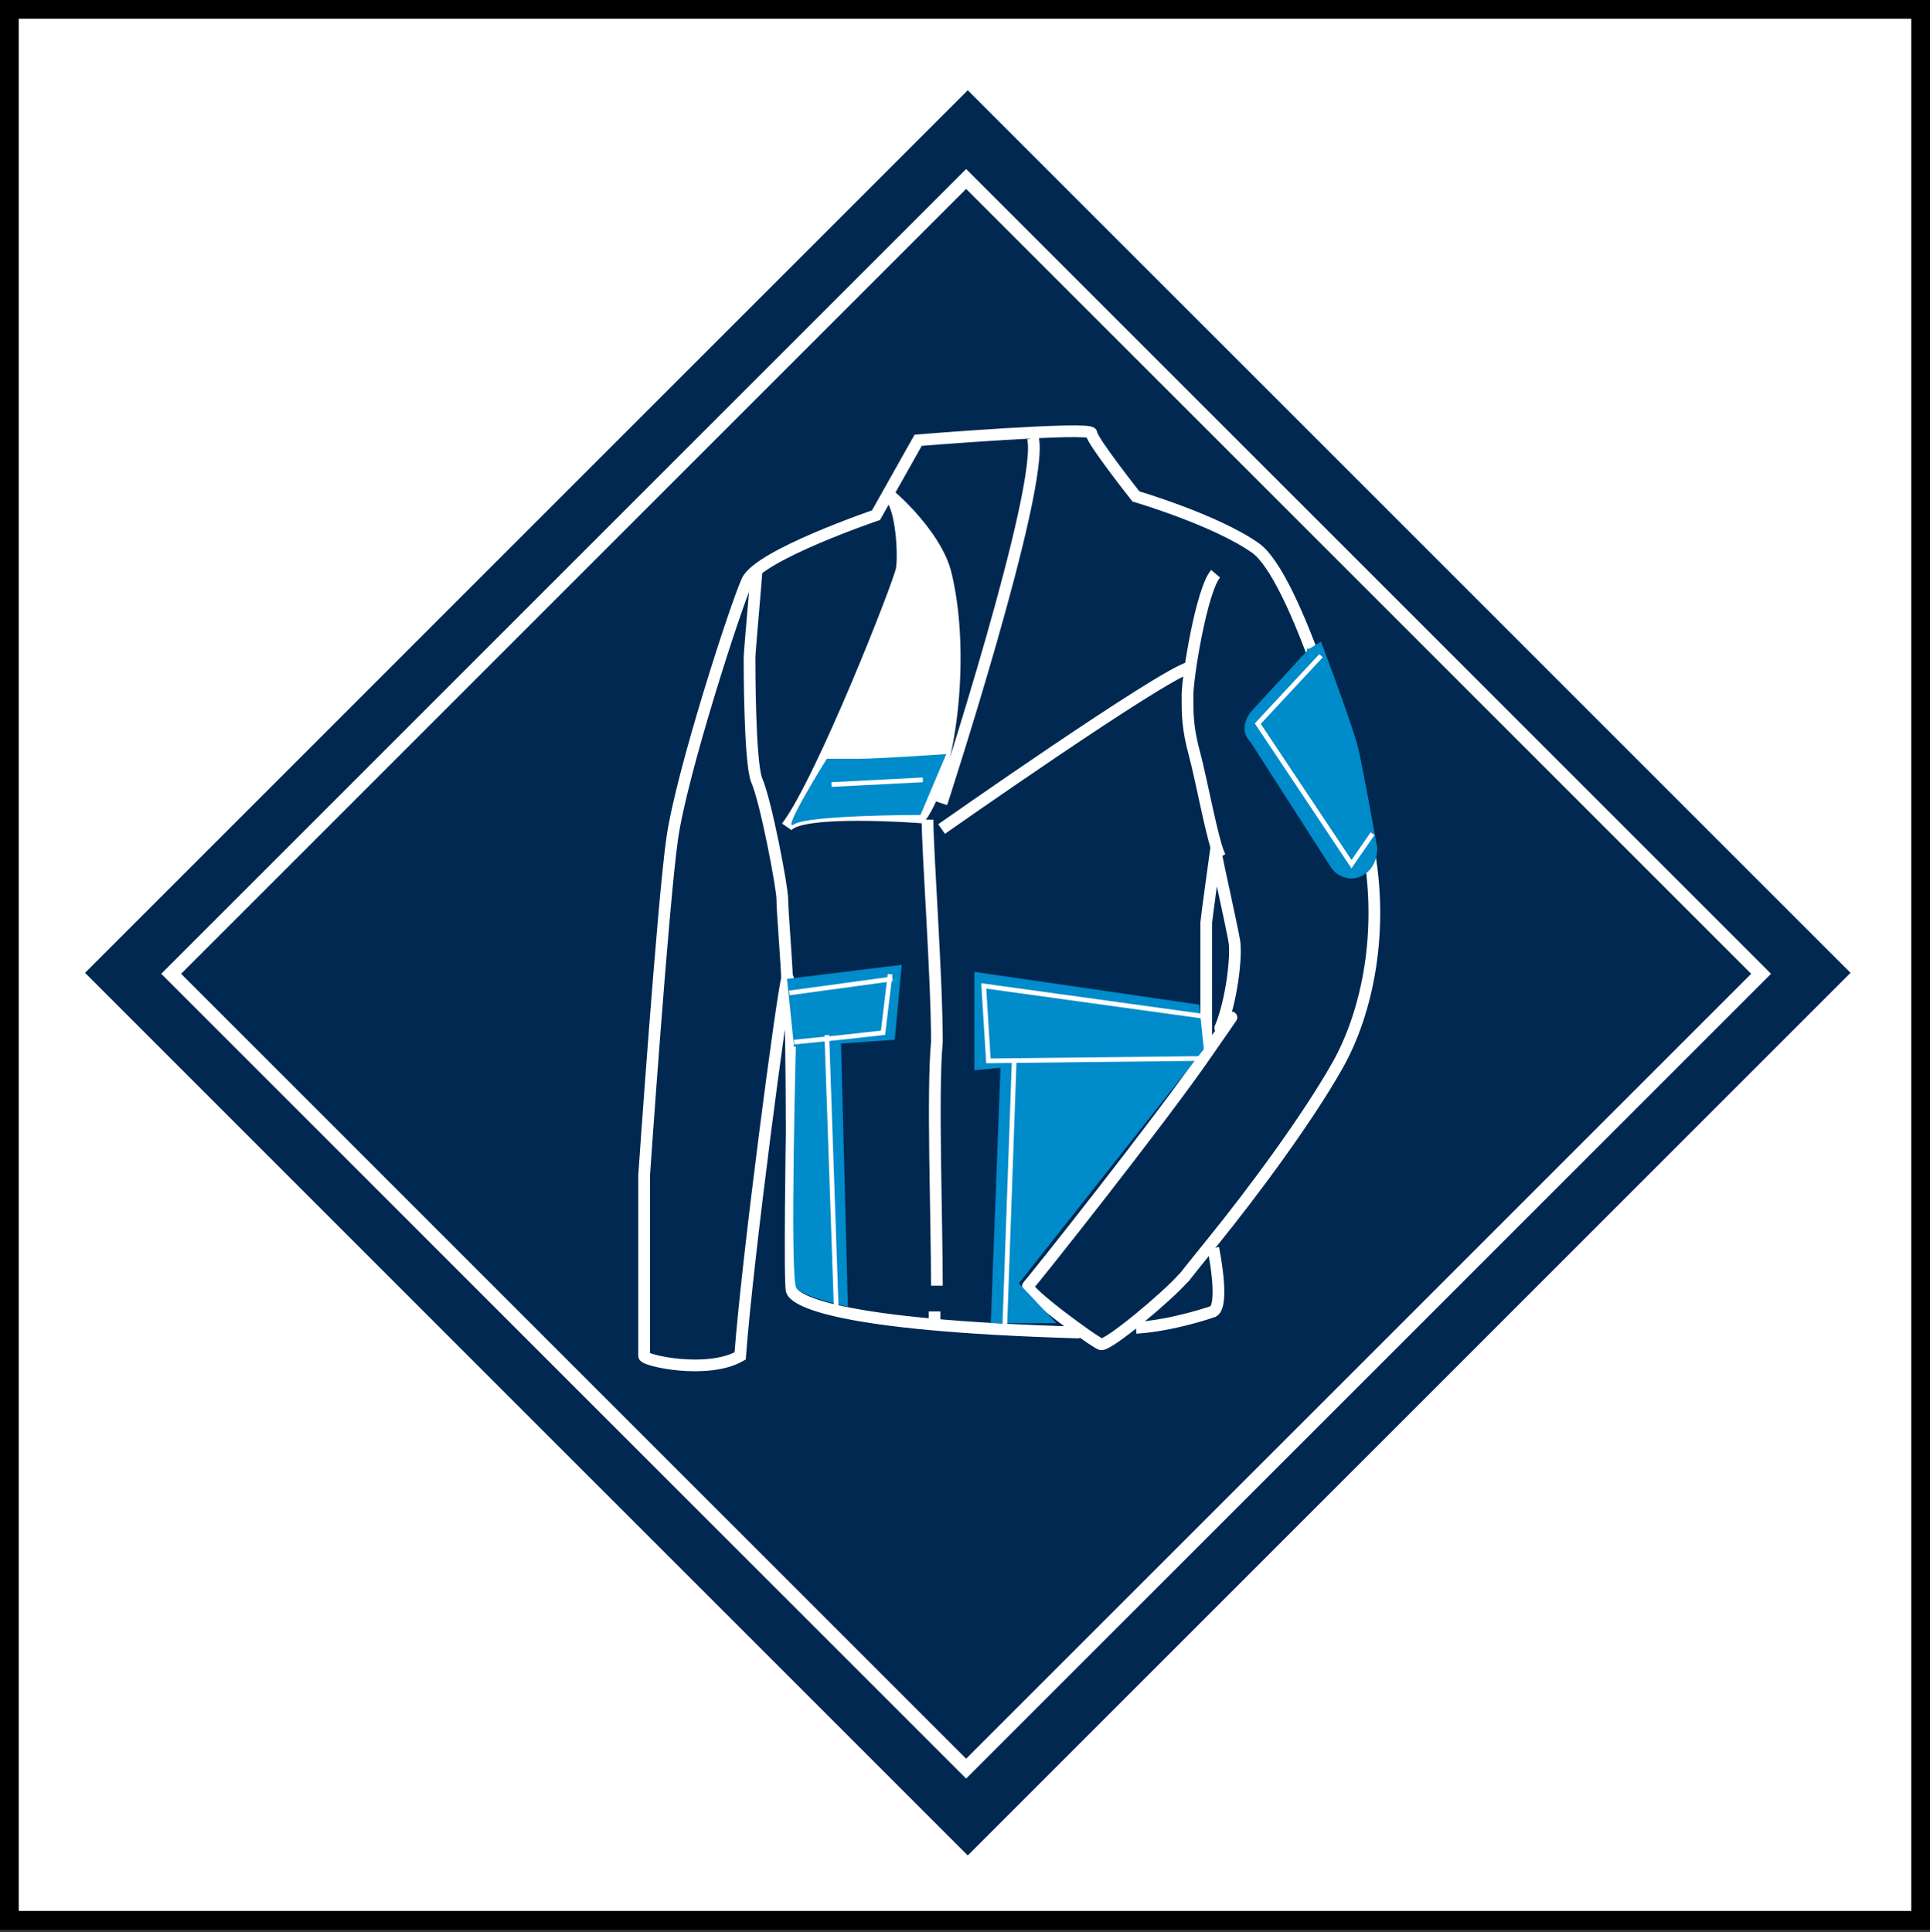
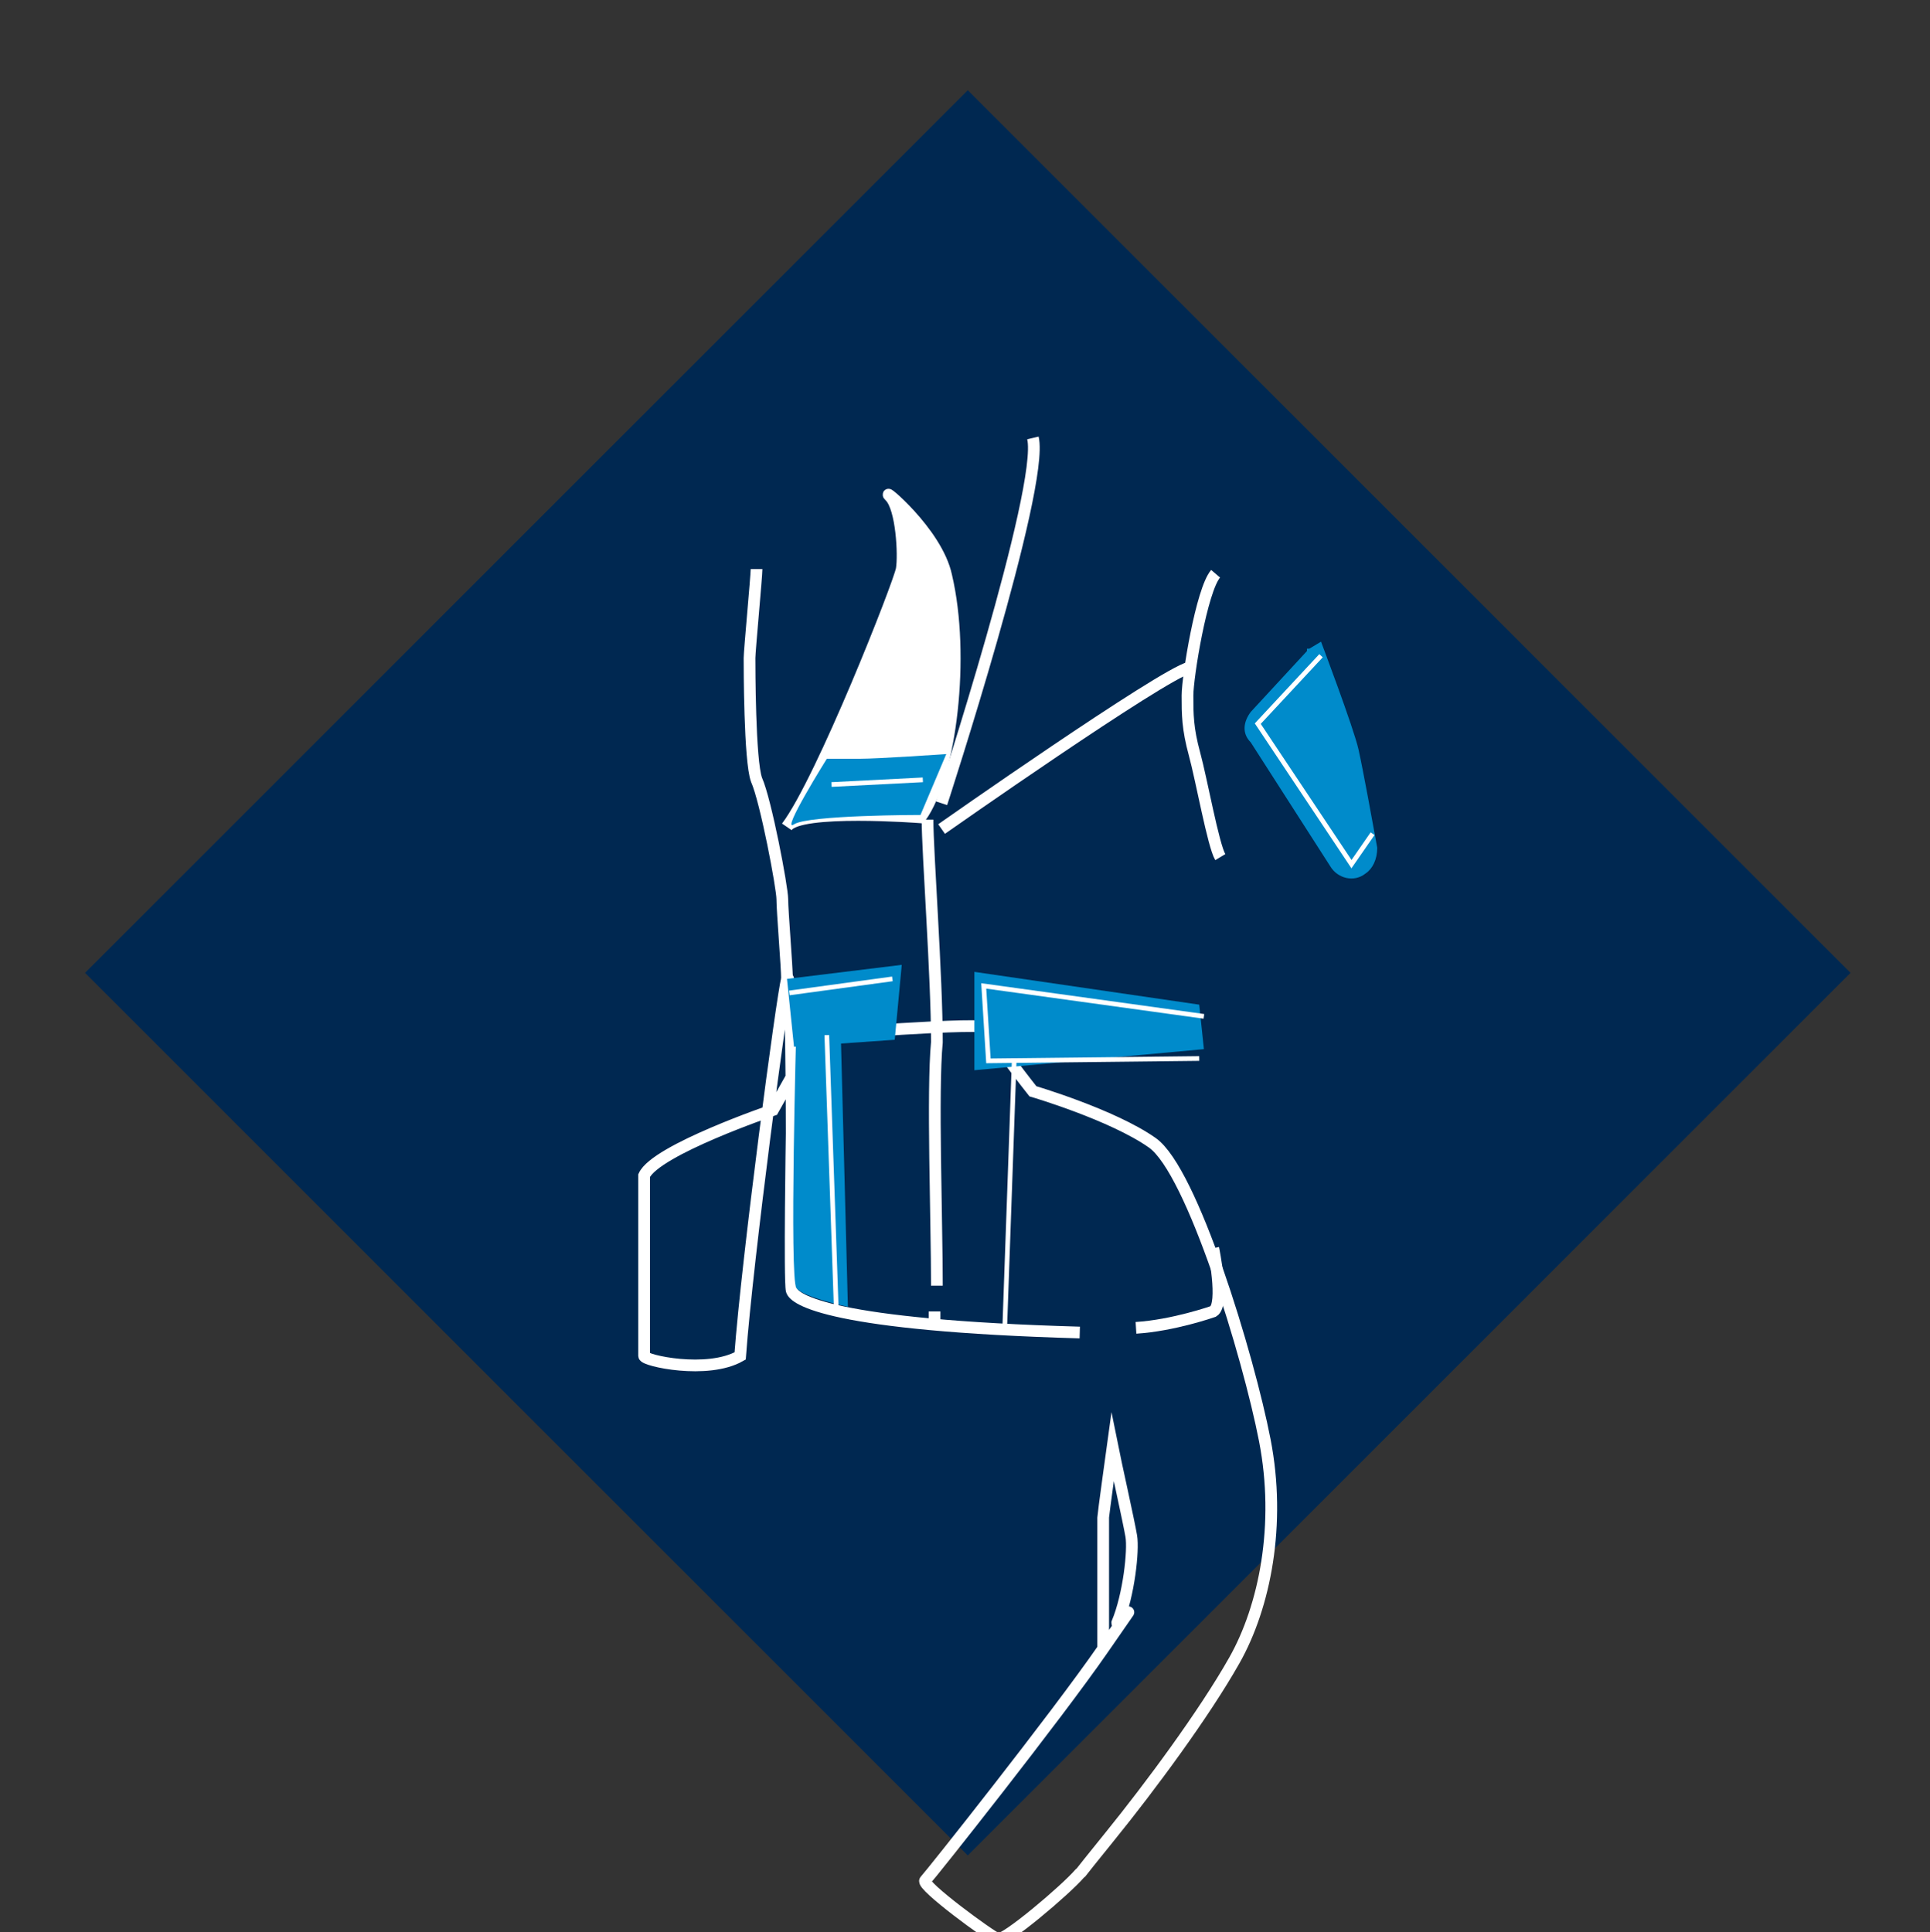
<svg xmlns="http://www.w3.org/2000/svg" id="Ebene_1" data-name="Ebene 1" version="1.1" viewBox="0 0 82.4 82.5">
  <rect x="0" y="0" width="82.4" height="82.5" fill="#333333" stroke="none" />
  <defs>
    <style>
      .cls-1, .cls-2 {
        fill: #008bcb;
      }

      .cls-1, .cls-3 {
        stroke-width: 0px;
      }

      .cls-4, .cls-5, .cls-2, .cls-6, .cls-7, .cls-8 {
        stroke: #fff;
      }

      .cls-4, .cls-5, .cls-6, .cls-7 {
        fill: none;
      }

      .cls-4, .cls-2, .cls-6, .cls-7, .cls-8 {
        stroke-miterlimit: 10;
      }

      .cls-4, .cls-7, .cls-8 {
        stroke-width: .5px;
      }

      .cls-5 {
        stroke-miterlimit: 4;
        stroke-width: .6px;
      }

      .cls-2, .cls-6 {
        stroke-width: .2px;
      }

      .cls-2, .cls-6, .cls-7 {
        stroke-dasharray: 0 0 0 0 0 0 0 0 0 0 0 0;
      }

      .cls-3 {
        fill: #002851;
      }

      .cls-9 {
        stroke: #000;
        stroke-width: .8px;
      }

      .cls-9, .cls-8 {
        fill: #fff;
      }
    </style>
  </defs>
-   <rect class="cls-9" x=".4" y=".4" width="81.6" height="81.6" />
  <rect class="cls-3" x="14.7" y="14.9" width="53.3" height="53.3" transform="translate(-17.3 41.4) rotate(-45)" />
-   <rect class="cls-5" x="17.2" y="17.6" width="48" height="48" transform="translate(-17.3 41.3) rotate(-45)" />
  <g>
    <g>
-       <path class="cls-4" d="M46.1,56.9c-10.6-.3-12.2-1.4-12.3-1.8s0-6.7,0-6.7c0,0,0-7.3-.2-6.6s-1.7,12-2,16.1c-1.4.8-4.1.2-4.1,0v-7.7s.8-11.6,1.2-14.4,2.7-9.9,3.2-11c.5-1.1,5.5-2.8,5.5-2.8l1.8-3.2s7.4-.6,7.4-.3,1.9,2.7,1.9,2.7c0,0,3.4,1,5.1,2.2s4.1,9.1,4.8,12.7,0,7.1-1.3,9.4-3.6,5.4-5.3,7.5-1.1,1.4-1.3,1.6c-.6.7-3.2,2.9-3.5,2.8s-3.3-2.3-3.1-2.5,5.6-7,7.6-9.9c2-2.9.6-.8.6-1.1.5-1.2.7-3.1.6-3.7s-.7-3.3-.8-3.8c0,0-.4,2.9-.4,3v5.6" />
+       <path class="cls-4" d="M46.1,56.9c-10.6-.3-12.2-1.4-12.3-1.8s0-6.7,0-6.7c0,0,0-7.3-.2-6.6s-1.7,12-2,16.1c-1.4.8-4.1.2-4.1,0v-7.7c.5-1.1,5.5-2.8,5.5-2.8l1.8-3.2s7.4-.6,7.4-.3,1.9,2.7,1.9,2.7c0,0,3.4,1,5.1,2.2s4.1,9.1,4.8,12.7,0,7.1-1.3,9.4-3.6,5.4-5.3,7.5-1.1,1.4-1.3,1.6c-.6.7-3.2,2.9-3.5,2.8s-3.3-2.3-3.1-2.5,5.6-7,7.6-9.9c2-2.9.6-.8.6-1.1.5-1.2.7-3.1.6-3.7s-.7-3.3-.8-3.8c0,0-.4,2.9-.4,3v5.6" />
      <g>
        <path class="cls-4" d="M39.9,56.5v-.5" />
        <path class="cls-7" d="M40,54.9c0-2.8-.2-8.3,0-10.4,0-2.8-.4-8.1-.4-9.5" />
      </g>
      <path class="cls-4" d="M51.8,53.3s.5,2.4,0,2.7c0,0-1.7.6-3.3.7" />
      <path class="cls-4" d="M51.9,24.5c-.6.7-1.2,4.4-1.2,5.2s0,1.4.3,2.5c.3,1.1.8,3.9,1.1,4.4" />
      <path class="cls-4" d="M40.2,35.4s9.4-6.6,10.6-6.9" />
      <path class="cls-4" d="M33.6,41.8c0-.5-.2-2.9-.2-3.4s-.7-4.2-1.1-5.1c-.3-.8-.3-4.9-.3-5.2s.3-3.5.3-3.8" />
      <path class="cls-1" d="M34,43.8s-.3,10.8,0,11.2,2.2.8,2.2.8l-.3-11.5h-2.2,2.2" />
      <path class="cls-8" d="M39.3,34.9s-5.2-.4-5.7.4c1.5-2,4.8-10.4,4.9-11s0-2.6-.5-3.1,2,1.5,2.4,3.4c.8,3.4.2,8.5-1.1,10.3Z" />
      <path class="cls-1" d="M36.7,32.4c.8,0,3.7-.2,3.7-.2l-1.1,2.6s-4.8,0-5.4.4,1.4-2.8,1.4-2.8c0,0,1.4,0,1.4,0Z" />
      <line class="cls-6" x1="35.5" y1="33.5" x2="39.4" y2="33.3" />
      <path class="cls-4" d="M40.2,34.3s4.4-13.5,3.9-15.6" />
    </g>
    <path class="cls-1" d="M55.8,27.8l-2.4,2.6c-.3.4-.4.9,0,1.3l3.4,5.3c.3.5,1,.7,1.5.3h0c.3-.2.5-.6.5-1.1-.2-1.1-.6-3.3-.8-4.2s-1.6-4.6-1.6-4.6l-.5.3h-.1Z" />
    <polyline class="cls-2" points="56.4 28 53.7 30.9 57.7 36.9 58.6 35.6" />
-     <path class="cls-1" d="M51.4,44.8l-8.2-1.7c-.2,0-.4,0-.4.3l-.5,13.1h2.8l-1.6-1.7,7.9-10Z" />
    <polyline class="cls-1" points="51.4 44.8 41.6 45.7 41.6 41.5 51.2 42.9" />
    <path class="cls-4" d="M34.8,41.8" />
    <polyline class="cls-1" points="33.6 41.8 38.5 41.2 38.2 44.4 33.9 44.7" />
    <path class="cls-6" d="M38.1,41.8l-4.4.6,4.4-.6Z" />
-     <polyline class="cls-6" points="38 41.6 37.7 44.1 35.9 44.3 33.9 44.5" />
    <line class="cls-6" x1="35.7" y1="55.8" x2="35.3" y2="44.2" />
    <polyline class="cls-6" points="51.2 45.2 42.2 45.3 42 42.1 51.4 43.4" />
    <line class="cls-6" x1="43.3" y1="45.3" x2="42.9" y2="56.6" />
  </g>
</svg>